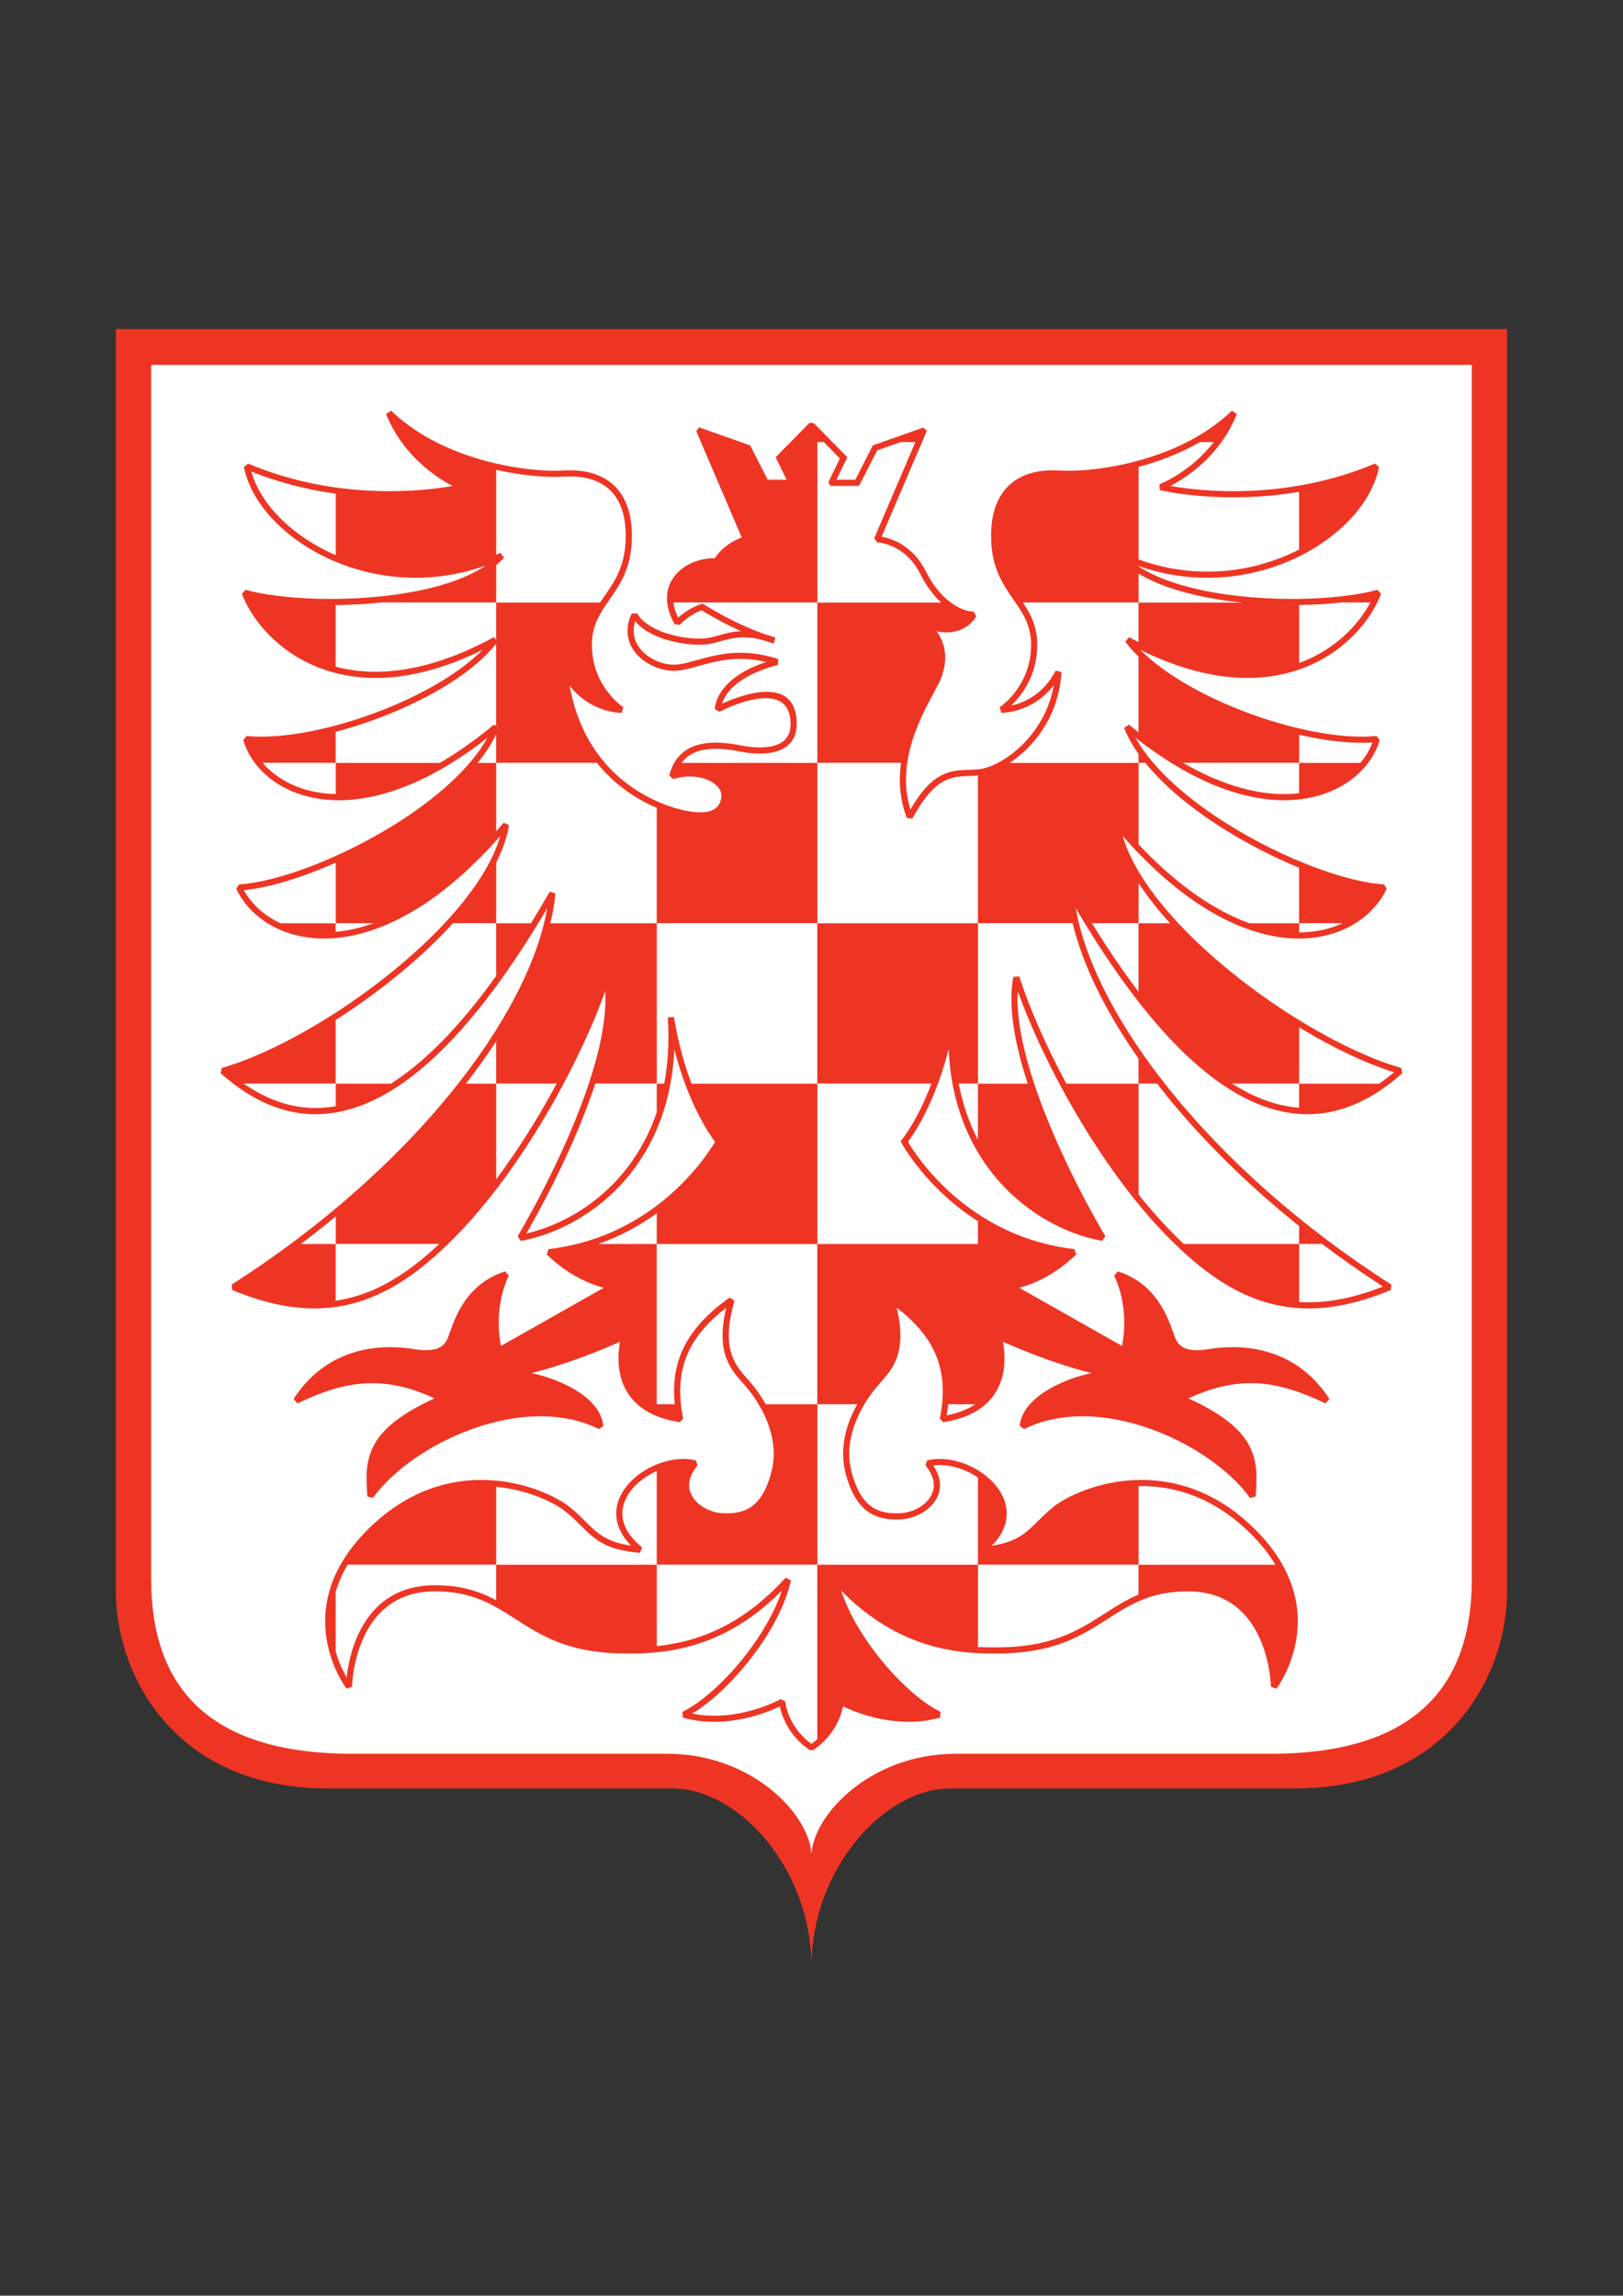
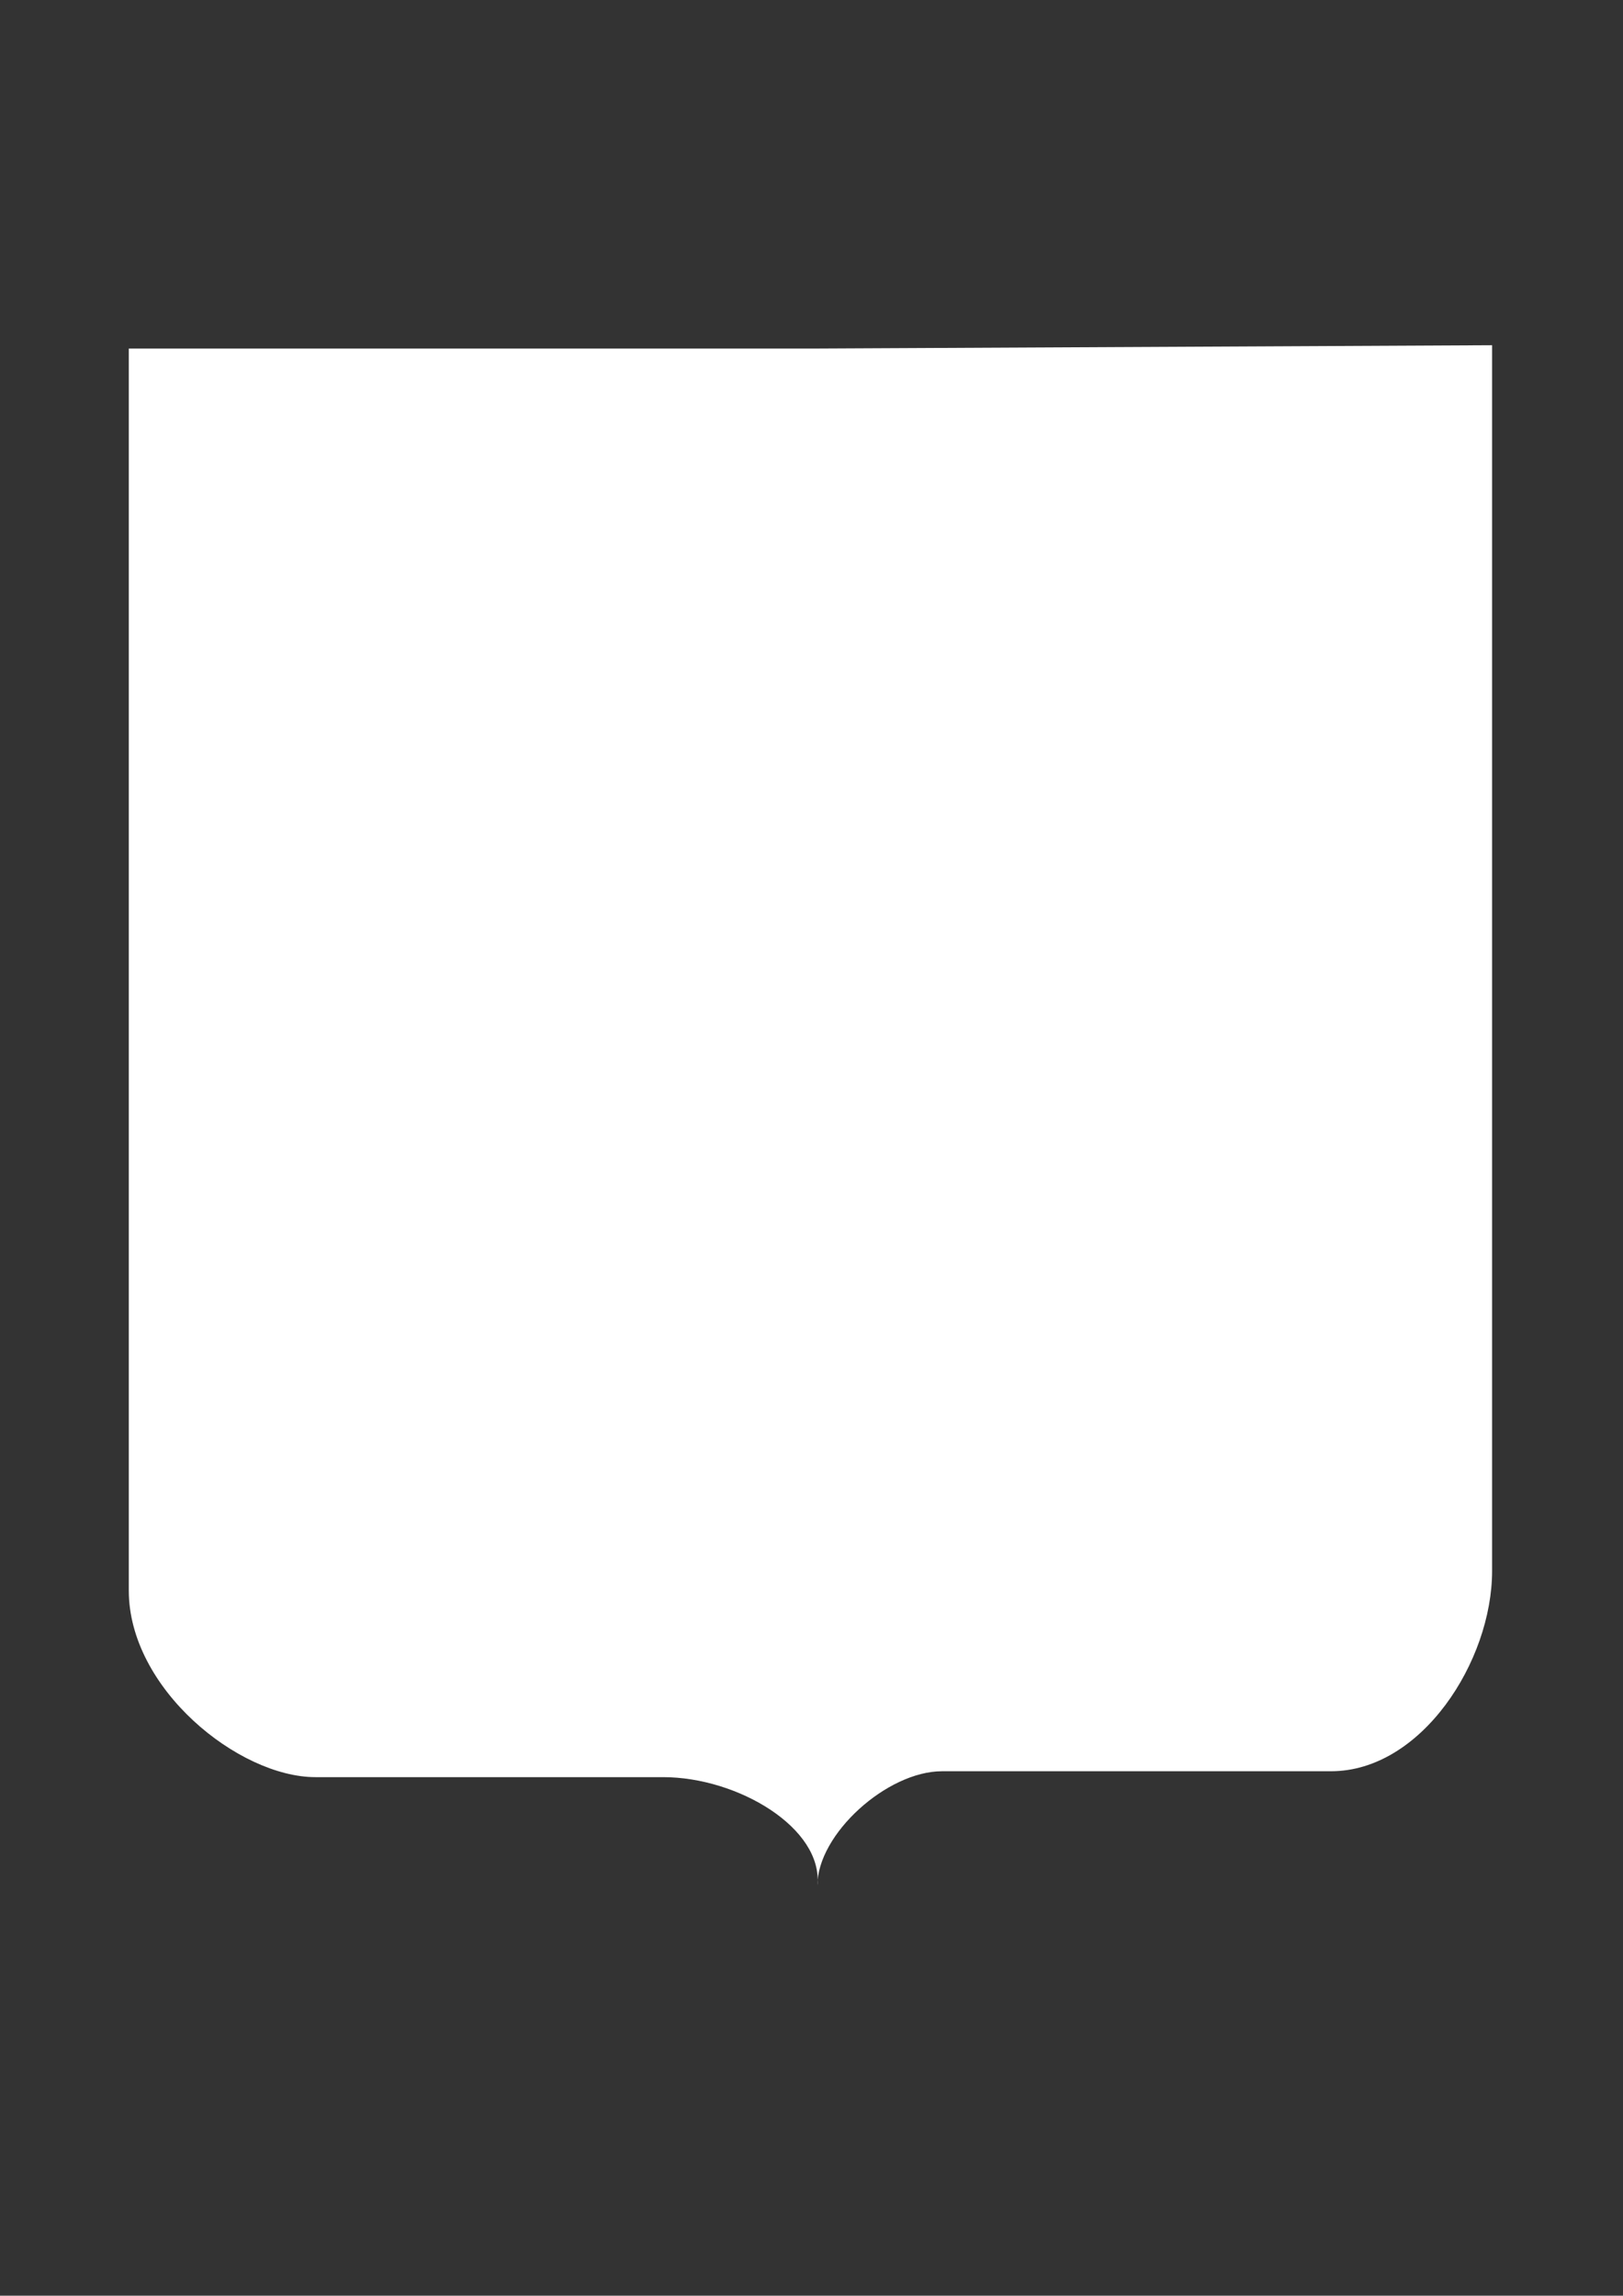
<svg xmlns="http://www.w3.org/2000/svg" version="1.1" width="595.22pt" height="842pt" viewBox="0 0 595.22 842">
  <rect x="0" y="0" width="595.22" height="842" fill="#333333" stroke="none" />
  <g enable-background="new">
    <path transform="matrix(1,0,0,-1,297.603,127.844)" d="M 0 0 L -250.369 0 L -250.369 -455.531 C -250.369 -491.549 -210.023 -523.97 -181.923 -523.97 L -54.41 -523.97 C -27.036 -523.97 4.334 -542.639 2.164 -563.704 C 2.164 -544.864 27.715 -521.806 47.894 -521.806 L 190.536 -521.806 C 223.674 -521.806 249.61 -481.462 249.61 -448.325 L 249.61 1.224 L 0 0 " fill="#ffffff" />
-     <path transform="matrix(1,0,0,-1,42.482,120.665)" d="M 0 0 L 0 -462.868 C 0 -494.361 22.178 -535.297 77.811 -535.297 L 204.284 -535.297 C 228.423 -535.297 255.116 -564.798 255.118 -600.69 C 255.12 -564.798 281.813 -535.297 305.959 -535.297 L 432.433 -535.297 C 487.679 -535.297 509.93 -494.929 510.236 -463.526 L 510.236 0 L 0 0 Z M 255.118 -13.173 L 497.296 -13.173 L 497.296 -458.46 C 497.296 -496.482 477.912 -522.577 423.484 -522.577 L 308.056 -522.577 C 276.043 -522.577 255.118 -545.91 255.118 -560.074 C 255.118 -545.91 234.2 -522.577 202.187 -522.577 L 86.754 -522.577 C 32.332 -522.577 12.947 -496.482 12.947 -458.46 L 12.947 -13.173 L 255.118 -13.173 Z M 255.123 -518.938 C 255.895 -518.38 256.604 -517.801 257.258 -517.211 L 257.258 -453.201 L 198.391 -453.201 L 198.391 -483.092 C 205.938 -482.306 212.938 -480.481 219.52 -477.55 C 228.927 -473.363 237.508 -466.908 245.646 -457.991 L 247.58 -458.987 C 245.57 -468.289 239.905 -478.512 233.035 -487.406 C 226.233 -496.212 218.216 -503.748 211.375 -507.817 C 228.216 -511.25 243.799 -502.546 243.847 -502.519 L 245.513 -503.41 C 245.515 -503.436 246.228 -512.508 255.123 -518.938 Z M 316.184 -483.428 C 318.043 -483.522 319.934 -483.559 321.86 -483.537 L 321.883 -483.537 C 342.944 -483.813 353.063 -477.311 362.517 -471.234 C 366.557 -468.638 370.48 -466.118 375.051 -464.201 L 375.051 -453.201 L 316.184 -453.201 L 316.184 -483.428 Z M 425.235 -453.246 C 422.991 -449.479 420.005 -445.624 416.092 -441.746 C 404.906 -430.66 393.037 -425.941 382.195 -424.723 C 379.765 -424.45 377.386 -424.352 375.079 -424.397 L 375.079 -453.246 L 425.235 -453.246 Z M 316.155 -421.259 C 316.004 -421.157 315.853 -421.056 315.7 -420.956 C 310.888 -417.826 304.908 -416.144 299.771 -416.845 C 301.341 -419.147 302.094 -421.362 302.222 -423.425 C 302.34 -425.338 301.923 -427.11 301.118 -428.695 C 300.329 -430.253 299.166 -431.625 297.778 -432.769 C 295.085 -434.989 291.512 -436.362 288.172 -436.57 C 283.759 -436.847 279.602 -436.352 276.017 -433.892 C 272.464 -431.454 269.554 -427.126 267.647 -419.762 C 266.112 -413.843 266.646 -408.161 268.151 -403.114 C 269.108 -399.91 270.456 -396.963 271.913 -394.377 L 257.287 -394.377 L 257.287 -453.243 L 316.155 -453.243 L 316.155 -421.259 Z M 305.264 -394.377 C 305.128 -395.707 304.938 -397.068 304.692 -398.462 C 309.128 -397.598 312.558 -396.16 315.204 -394.377 L 305.264 -394.377 Z M 316.155 -327.254 C 297 -315.038 288.197 -298.642 288.159 -298.572 L 287.794 -297.908 L 288.274 -297.321 C 288.298 -297.291 293.951 -290.459 299.131 -276.741 L 257.287 -276.741 L 257.287 -335.609 L 316.155 -335.609 L 316.155 -327.254 Z M 309.125 -276.741 C 310.59 -284.48 313.028 -291.339 316.155 -297.367 L 316.155 -276.741 L 309.125 -276.741 Z M 334.426 -276.792 C 329.762 -262.534 327.095 -248.453 329.138 -237.618 L 331.315 -237.482 C 335.005 -248.893 341.008 -262.712 348.576 -276.792 L 375.051 -276.792 L 375.051 -267.582 C 362.817 -250.131 354.551 -233.122 350.885 -217.924 L 316.184 -217.924 L 316.184 -276.792 L 334.426 -276.792 Z M 375.075 -317.46 C 378.383 -321.605 381.781 -325.541 385.242 -329.189 C 387.389 -331.451 389.526 -333.593 391.662 -335.609 L 433.943 -335.609 L 433.967 -329.041 C 414.841 -313.714 398.458 -297.401 385.322 -281.179 C 384.124 -279.699 382.954 -278.219 381.809 -276.741 L 375.075 -276.741 L 375.075 -317.46 Z M 433.972 -356.871 C 443.258 -357.462 453.35 -355.692 464.715 -351.199 C 456.933 -346.165 449.47 -340.936 442.349 -335.56 L 433.972 -335.56 L 433.972 -356.871 Z M 357.968 -217.924 C 363.855 -227.497 369.549 -235.838 375.051 -243.08 L 375.051 -217.924 L 357.968 -217.924 Z M 409.294 -276.741 C 414.431 -280 419.33 -282.262 423.99 -283.705 C 427.437 -284.772 430.754 -285.385 433.943 -285.621 L 433.943 -276.741 L 409.294 -276.741 Z M 463.336 -276.792 C 465.248 -275.468 467.063 -274.06 468.782 -272.61 C 458.396 -269.376 446.23 -263.575 433.972 -256.144 L 433.972 -276.792 L 463.336 -276.792 Z M 386.626 -217.973 C 382.198 -213.095 378.288 -208.137 375.075 -203.202 L 375.075 -217.973 L 386.626 -217.973 Z M 375.075 -189.034 C 387.237 -201.951 398.862 -210.372 409.505 -215.366 C 411.649 -216.372 413.753 -217.237 415.812 -217.973 L 433.943 -217.973 L 433.943 -197.598 C 424.898 -193.875 415.46 -189.088 406.643 -183.577 C 395.181 -176.412 384.743 -168.01 377.537 -159.108 L 375.075 -159.108 L 375.075 -189.034 Z M 433.972 -221.313 C 435.125 -221.31 436.253 -221.263 437.356 -221.173 C 442.049 -220.79 446.278 -219.641 449.962 -217.924 L 433.972 -217.924 L 433.972 -221.313 Z M 375.051 -155.834 C 372.844 -152.718 371.055 -149.553 369.776 -146.369 L 371.538 -145.087 C 372.718 -146.067 373.889 -147.014 375.051 -147.93 L 375.051 -120.149 C 373.2 -118.361 371.562 -116.538 370.178 -114.692 L 371.614 -113.031 C 372.77 -113.662 373.916 -114.266 375.051 -114.845 L 375.051 -100.289 L 332.632 -100.289 C 335.519 -104.601 337.918 -109.073 337.918 -115.851 C 337.918 -127.156 332.101 -134.543 328.389 -138.106 C 332.738 -137.178 340.019 -134.287 344.689 -125.281 L 346.813 -125.863 C 346.191 -135.823 342.523 -143.818 337.827 -149.845 C 334.755 -153.788 331.227 -156.891 327.813 -159.156 L 375.051 -159.156 L 375.051 -155.834 Z M 391.372 -159.108 C 398.9 -163.472 405.948 -166.436 412.46 -168.259 C 420.483 -170.506 427.68 -171.015 433.943 -170.278 L 433.943 -159.108 L 391.372 -159.108 Z M 456.381 -159.156 C 456.477 -159.045 456.571 -158.933 456.665 -158.821 C 458.534 -156.571 459.938 -154.137 460.846 -151.656 C 453.115 -152.154 443.762 -151.083 433.972 -148.822 L 433.972 -159.156 L 456.381 -159.156 Z M 433.972 -122.5 C 434.386 -122.349 434.797 -122.194 435.202 -122.035 C 447.342 -117.256 455.569 -108.607 459.888 -100.694 C 459.962 -100.559 460.035 -100.424 460.106 -100.289 L 449.692 -100.289 C 444.858 -100.833 439.533 -101.162 433.972 -101.239 L 433.972 -122.5 Z M 413.086 -100.339 C 410.889 -100.115 408.703 -99.848 406.544 -99.536 C 394.459 -97.791 383.149 -94.631 375.075 -89.713 L 375.075 -100.339 L 413.086 -100.339 Z M 375.075 -84.528 C 378.754 -85.867 382.432 -86.883 386.084 -87.606 C 402.555 -90.866 418.477 -88.153 431.43 -82.13 C 432.281 -81.734 433.119 -81.324 433.943 -80.901 L 433.943 -59.723 C 405.378 -64.568 382.945 -59.117 382.859 -59.096 L 382.714 -56.95 C 382.755 -56.934 393.977 -52.724 402.662 -41.472 L 397.573 -41.472 C 392.619 -44.331 387.427 -46.602 382.283 -48.387 C 379.861 -49.227 377.449 -49.959 375.075 -50.595 L 375.075 -84.528 Z M 316.155 -163.767 C 315.053 -163.864 313.982 -163.902 312.918 -163.94 L 312.914 -163.94 C 306.467 -164.166 300.28 -164.385 292.149 -179.529 L 290.109 -179.397 C 287.423 -172.415 287.07 -165.522 287.961 -159.108 L 257.287 -159.108 L 257.287 -217.973 L 316.155 -217.973 L 316.155 -163.767 Z M 302.693 -100.339 C 300.026 -97.895 297.356 -94.5 295.05 -89.891 C 289.395 -78.592 279.188 -78.233 279.158 -78.232 L 278.154 -76.709 L 293.22 -41.472 L 287.84 -41.472 L 279.219 -44.515 L 272.562 -57.557 L 262.044 -57.557 L 261.313 -56.2 L 265.544 -47.494 L 259.63 -41.472 L 257.287 -41.472 L 257.287 -100.339 L 302.693 -100.339 Z M 204.464 -100.291 C 204.672 -102.013 205.231 -103.884 206.213 -105.892 C 210.729 -101.842 214.8 -100.885 214.812 -100.882 L 215.279 -100.771 L 215.68 -101.028 C 215.713 -101.049 226.109 -107.758 238.07 -111.979 C 239.27 -112.309 240.543 -112.72 241.901 -113.226 L 241.192 -115.359 C 239.924 -114.984 238.663 -114.572 237.419 -114.135 C 230.17 -112.167 225.825 -113.392 221.876 -114.505 C 220.177 -114.985 218.547 -115.445 216.774 -115.657 C 212.865 -116.128 205.985 -115.52 199.951 -113.31 C 196.21 -111.94 192.767 -109.947 190.481 -107.199 C 190.16 -108.202 189.979 -109.167 189.923 -110.091 C 189.766 -112.669 190.575 -114.961 191.971 -116.869 C 193.398 -118.821 195.442 -120.386 197.71 -121.465 C 199.695 -122.411 201.84 -122.978 203.884 -123.102 C 206.588 -123.264 209.655 -122.409 213.187 -121.425 C 220.558 -119.369 229.865 -116.775 242.904 -121.058 L 242.838 -123.217 C 227.315 -127.282 223.331 -134.093 222.31 -137.434 C 228.926 -134.399 249.703 -126.344 249.703 -144.906 C 249.703 -145.831 249.62 -146.687 249.462 -147.476 C 248.815 -150.714 246.953 -152.799 244.454 -154.073 C 242.076 -155.286 239.138 -155.728 236.166 -155.728 C 233.501 -155.728 230.798 -155.374 228.459 -154.906 C 224.644 -154.143 219.44 -153.441 214.869 -154.507 C 211.987 -155.178 209.337 -156.576 207.448 -159.156 L 257.262 -159.156 L 257.262 -100.291 L 204.464 -100.291 Z M 198.367 -175.643 C 191.893 -172.876 183.927 -168.103 177.182 -160.058 C 176.92 -159.746 176.661 -159.429 176.403 -159.108 L 139.501 -159.108 L 139.501 -184.262 C 140.408 -183.229 141.317 -182.17 142.229 -181.086 L 144.198 -181.989 C 143.464 -186.431 141.843 -191.029 139.501 -195.695 L 139.501 -217.973 L 152.248 -217.973 C 154.513 -214.292 156.805 -210.432 159.127 -206.379 L 161.225 -207.044 C 160.888 -210.563 160.259 -214.213 159.35 -217.973 L 198.367 -217.973 L 198.367 -175.643 Z M 177.576 -100.339 C 178.096 -99.562 178.631 -98.791 179.171 -98.013 C 182.828 -92.746 186.723 -87.137 186.985 -77.082 C 187.02 -75.765 186.995 -74.502 186.917 -73.295 C 186.446 -66.105 183.991 -61.362 180.471 -58.403 C 176.944 -55.438 172.305 -54.213 167.496 -54.087 C 166.471 -54.06 165.422 -54.084 164.362 -54.153 C 159.028 -54.5 149.846 -53.987 139.501 -51.661 L 139.501 -82.801 C 140.018 -82.576 140.535 -82.345 141.052 -82.107 L 142.365 -83.874 C 141.507 -84.84 140.549 -85.76 139.501 -86.636 L 139.501 -100.339 L 177.576 -100.339 Z M 80.658 -60.392 C 70.949 -59.06 60.396 -56.579 49.681 -52.282 C 50.12 -53.849 50.699 -55.411 51.411 -56.957 C 55.969 -66.855 65.906 -76.128 78.813 -82.13 C 79.421 -82.413 80.037 -82.689 80.658 -82.957 L 80.658 -60.392 Z M 97.638 -100.289 C 91.961 -100.885 86.2 -101.193 80.603 -101.247 L 80.603 -123.864 C 91.994 -126.909 106.271 -126.613 123.448 -120.082 C 128.283 -118.244 133.343 -115.914 138.626 -113.031 L 139.47 -114.007 L 139.47 -100.289 L 97.638 -100.289 Z M 139.47 -115.459 C 131.503 -125.538 116.132 -134.88 99.368 -141.557 C 93.208 -144.01 86.853 -146.106 80.603 -147.75 L 80.603 -159.108 L 53.823 -159.108 C 57.63 -163.564 63.28 -167.275 70.535 -169.191 C 73.625 -170.007 77.006 -170.496 80.658 -170.58 L 80.658 -159.156 L 118.788 -159.156 C 125.102 -155.502 131.753 -150.864 138.707 -145.087 L 139.47 -145.642 L 139.47 -115.459 Z M 139.47 -148.637 C 137.772 -152.19 135.462 -155.71 132.667 -159.156 L 139.47 -159.156 L 139.47 -148.637 Z M 80.658 -195.733 C 68.113 -201.295 56.005 -204.957 46.956 -205.836 C 48.516 -208.66 50.666 -211.277 53.338 -213.523 C 55.389 -215.249 57.749 -216.756 60.386 -217.973 L 80.603 -217.973 L 80.603 -221.118 C 84.974 -220.719 89.646 -219.695 94.568 -217.924 L 80.658 -217.924 L 80.658 -195.733 Z M 123.657 -217.924 C 119.053 -223.002 113.89 -227.995 108.376 -232.787 C 99.723 -240.307 90.196 -247.343 80.603 -253.45 L 80.603 -276.741 L 46.833 -276.741 C 55.945 -283.069 67.237 -287.465 80.658 -285.07 L 80.658 -276.792 L 100.868 -276.792 C 112.514 -269.424 125.383 -256.939 139.47 -237.282 L 139.47 -217.924 L 123.657 -217.924 Z M 139.47 -261.254 C 136.13 -266.392 132.433 -271.583 128.398 -276.792 L 139.47 -276.792 L 139.47 -261.254 Z M 80.658 -325.475 C 76.518 -328.901 72.241 -332.283 67.833 -335.609 L 80.608 -335.609 L 80.608 -356.417 C 83.181 -356.039 85.695 -355.476 88.16 -354.733 C 98.894 -351.501 108.759 -344.88 118.629 -335.56 L 80.658 -335.56 L 80.658 -325.475 Z M 139.501 -311.841 C 145.375 -303.977 150.905 -295.536 155.926 -286.997 C 157.934 -283.583 159.859 -280.155 161.693 -276.741 L 139.501 -276.741 L 139.501 -311.841 Z M 175.835 -276.741 L 175.59 -277.486 C 168.571 -298.66 157.236 -320.166 150.561 -331.756 C 163.787 -328.72 179.23 -320.017 189.852 -304.462 C 193.267 -299.46 196.183 -293.746 198.367 -287.283 L 198.367 -276.741 L 175.835 -276.741 Z M 201.107 -276.792 C 202.491 -269.507 203.012 -261.442 202.431 -252.555 L 204.665 -252.304 C 206.262 -262.06 208.641 -270.217 211.127 -276.792 L 257.258 -276.792 L 257.258 -217.924 L 198.391 -217.924 L 198.391 -276.792 L 201.107 -276.792 Z M 198.367 -324.335 C 192.412 -328.658 185.278 -332.681 176.907 -335.609 L 198.367 -335.609 L 198.367 -394.377 L 204.98 -394.377 C 204.215 -386.917 205.171 -380.437 207.795 -374.592 C 211.057 -367.327 216.874 -361.096 225.147 -355.224 L 226.879 -356.457 C 221.748 -373.965 227.122 -380.019 231.536 -384.992 C 231.951 -385.46 232.359 -385.919 232.681 -386.295 C 234.316 -388.204 236.415 -390.978 238.328 -394.377 L 257.258 -394.377 L 257.258 -335.609 L 198.367 -335.609 L 198.367 -324.335 Z M 198.367 -418.883 C 197.04 -419.473 195.755 -420.168 194.543 -420.956 C 191.806 -422.737 189.459 -424.983 187.879 -427.52 C 186.336 -429.996 185.53 -432.75 185.821 -435.608 C 186.191 -439.243 188.341 -443.105 193.007 -446.875 L 192.214 -448.875 C 179.551 -447.871 175.548 -443.877 170.554 -438.895 C 168.907 -437.252 167.145 -435.495 164.899 -433.712 C 160.833 -430.483 151.373 -425.8 139.501 -424.649 L 139.501 -453.243 L 198.367 -453.243 L 198.367 -418.883 Z M 85.035 -453.201 C 82.983 -456.637 81.551 -459.999 80.603 -463.239 L 80.603 -485.016 C 81.783 -489.157 83.406 -492.449 84.635 -494.585 C 85.661 -485.44 90.816 -460.989 116.641 -460.767 C 126.558 -460.682 133.422 -463.022 139.47 -466.244 L 139.47 -453.201 L 85.035 -453.201 Z M 266.718 -505.21 C 266.045 -508.436 263.686 -515.852 255.753 -521.241 L 254.493 -521.241 C 246.559 -515.852 244.198 -508.436 243.523 -505.21 C 238.914 -507.43 223.654 -513.786 207.959 -509.304 L 207.783 -507.206 C 214.822 -503.82 223.76 -495.734 231.255 -486.031 C 236.898 -478.725 241.7 -470.524 244.223 -462.753 C 236.79 -470.242 228.95 -475.814 220.437 -479.604 C 210.734 -483.923 200.178 -485.917 188.372 -485.785 C 166.644 -486.067 156.235 -479.379 146.51 -473.13 C 138.295 -467.851 130.581 -462.895 116.658 -463.014 C 87.135 -463.268 86.631 -497.939 86.628 -498.038 L 84.601 -498.686 C 84.539 -498.603 62.54 -469.9 92.566 -440.151 C 104.167 -428.652 116.51 -423.753 127.8 -422.485 C 145.554 -420.49 160.727 -427.524 166.301 -431.949 C 168.631 -433.799 170.444 -435.608 172.14 -437.3 C 176.324 -441.474 179.766 -444.906 188.965 -446.248 C 185.579 -442.793 183.931 -439.248 183.582 -435.829 C 183.237 -432.44 184.173 -429.209 185.967 -426.33 C 187.724 -423.51 190.311 -421.026 193.318 -419.07 C 199.16 -415.27 206.643 -413.442 212.733 -414.989 L 213.324 -416.795 C 211.315 -419.231 210.395 -421.511 210.268 -423.562 C 210.175 -425.055 210.502 -426.44 211.131 -427.681 C 211.775 -428.951 212.734 -430.08 213.886 -431.03 C 216.218 -432.954 219.313 -434.144 222.204 -434.323 L 222.209 -434.323 C 226.173 -434.572 229.868 -434.152 232.957 -432.033 C 236.078 -429.891 238.664 -425.972 240.42 -419.198 C 241.836 -413.735 241.333 -408.46 239.931 -403.76 C 237.83 -396.717 233.716 -390.962 230.971 -387.758 C 230.563 -387.282 230.21 -386.885 229.852 -386.481 C 225.344 -381.402 219.914 -375.28 223.879 -358.958 C 217.289 -364.038 212.588 -369.406 209.849 -375.509 C 206.773 -382.357 206.145 -390.187 208.061 -399.632 L 206.788 -400.963 C 182.226 -397.131 183.637 -378.103 184.912 -371.462 C 179.798 -373.739 166.1 -379.556 152.415 -382.956 C 157.355 -383.969 163.195 -385.989 168.086 -388.868 C 173.804 -392.234 178.289 -396.798 178.766 -402.376 L 177.145 -403.478 C 164.43 -397.18 149.066 -397.749 134.758 -402.104 C 117.587 -407.331 101.984 -417.982 94.276 -428.776 L 92.236 -428.208 C 91.696 -421.08 91.498 -414.885 94.963 -408.846 C 98.195 -403.214 104.592 -397.855 116.869 -392.221 C 107.51 -387.872 99.375 -386.293 91.615 -386.71 C 83.254 -387.16 75.267 -389.936 66.617 -394.066 L 65.185 -392.44 C 72.047 -381.811 81.003 -376.898 89.286 -374.81 C 97.525 -372.733 105.086 -373.469 109.233 -374.137 C 113.093 -374.759 115.797 -374.647 117.725 -373.983 C 119.512 -373.369 120.631 -372.246 121.416 -370.784 C 121.693 -370.271 122.022 -369.339 122.438 -368.161 C 124.558 -362.152 128.797 -350.144 142.744 -345.643 L 144.106 -347.194 C 138.964 -358.097 140.464 -369.143 141.234 -372.998 L 178.934 -351.659 C 174.594 -350.521 166.223 -347.431 158.013 -339.407 L 158.67 -337.482 C 197.925 -332.965 216.954 -302.9 219.744 -298.127 C 217.742 -295.467 209.87 -284.129 204.818 -264.124 C 204.062 -281.325 198.985 -295.078 191.711 -305.731 C 180.052 -322.804 162.744 -331.898 148.525 -334.469 L 147.357 -332.794 C 153.73 -321.961 166.037 -299.165 173.457 -276.78 C 177.472 -264.669 180.053 -252.695 179.47 -242.857 C 174.667 -256.309 167.125 -272.387 157.865 -288.134 C 148.787 -303.572 138.053 -318.701 126.628 -330.74 C 114.328 -343.704 102.267 -352.839 88.804 -356.893 C 75.303 -360.959 60.465 -359.904 42.669 -352.467 L 42.497 -350.48 C 75.745 -329.241 103.233 -304.392 123.18 -279.759 C 142.49 -255.914 154.71 -232.307 158.219 -212.426 C 130.488 -259.449 106.671 -279.74 86.914 -285.856 C 66.231 -292.258 50.049 -283.245 38.424 -272.96 L 38.861 -271.034 C 58.522 -265.417 85.417 -249.759 106.904 -231.086 C 123.441 -216.715 136.74 -200.596 140.98 -185.979 C 127.104 -201.741 113.798 -211.718 101.703 -217.395 C 90.948 -222.444 81.137 -224.106 72.716 -223.42 C 64.226 -222.729 57.135 -219.651 51.893 -215.242 C 48.51 -212.397 45.897 -208.997 44.173 -205.323 L 45.124 -203.724 C 59.286 -202.874 82.423 -194.156 102.411 -181.664 C 117.01 -172.539 129.886 -161.426 136.264 -149.946 C 122.308 -160.883 109.585 -167.295 98.387 -170.429 C 87.359 -173.516 77.79 -173.435 69.962 -171.368 C 62.074 -169.284 55.945 -165.181 51.855 -160.259 C 49.385 -157.286 47.656 -154.014 46.73 -150.705 L 47.92 -149.281 C 61.435 -150.606 80.781 -146.541 98.54 -139.468 C 112.897 -133.75 126.177 -126.082 134.443 -117.733 C 130.938 -119.456 127.537 -120.935 124.241 -122.188 C 103.541 -130.059 86.858 -129.109 74.216 -124.131 C 61.526 -119.135 52.913 -110.073 48.385 -101.775 C 47.519 -100.188 46.801 -98.631 46.234 -97.138 L 47.587 -95.658 C 60.108 -99.15 82.895 -100.266 103.384 -97.306 C 116.067 -95.474 127.826 -92.091 135.621 -86.759 C 131.935 -88.083 128.25 -89.094 124.593 -89.818 C 107.623 -93.177 91.217 -90.381 77.87 -84.174 C 64.478 -77.947 54.141 -68.267 49.367 -57.899 C 48.262 -55.499 47.452 -53.063 46.969 -50.624 L 48.512 -49.372 C 81.516 -63.302 113.367 -59.377 123.522 -57.573 C 117.687 -54.559 105.333 -46.636 99.12 -31.198 L 100.944 -29.968 C 108.972 -37.682 118.913 -42.87 128.69 -46.263 C 143.11 -51.266 157.149 -52.366 164.221 -51.906 C 165.317 -51.834 166.429 -51.81 167.549 -51.839 C 172.826 -51.978 177.953 -53.353 181.916 -56.685 C 185.886 -60.022 188.648 -65.278 189.164 -73.153 C 189.245 -74.398 189.27 -75.724 189.232 -77.134 C 188.952 -87.869 184.862 -93.759 181.022 -99.291 C 177.702 -104.073 174.578 -108.573 174.578 -115.851 C 174.578 -131.211 186.081 -138.706 186.113 -138.727 L 185.497 -140.79 C 185.461 -140.79 174.297 -141.003 166.426 -130.828 C 168.612 -142.955 173.328 -151.956 178.909 -158.613 C 189.238 -170.932 202.533 -175.256 208.248 -176.523 C 209.769 -176.861 211.191 -177.087 212.509 -177.201 C 215.326 -177.444 217.537 -177.152 219.115 -176.337 C 220.578 -175.582 221.513 -174.339 221.895 -172.622 C 221.969 -172.29 222.024 -171.916 222.06 -171.502 C 222.109 -170.935 222.043 -170.381 221.877 -169.852 L 221.877 -169.848 C 221.435 -168.445 220.276 -167.172 218.635 -166.182 C 216.906 -165.139 214.661 -164.426 212.146 -164.207 C 209.733 -163.996 207.084 -164.242 204.416 -165.083 L 202.989 -163.748 C 204.68 -156.692 209.201 -153.514 214.357 -152.312 C 219.338 -151.151 224.866 -151.887 228.9 -152.694 C 231.112 -153.136 233.664 -153.472 236.166 -153.472 C 238.821 -153.472 241.409 -153.096 243.432 -152.064 C 245.337 -151.093 246.757 -149.503 247.25 -147.035 C 247.379 -146.391 247.447 -145.682 247.447 -144.906 C 247.447 -126.62 221.425 -140.366 221.35 -140.405 L 219.702 -139.404 C 219.702 -139.371 219.463 -128.421 238.51 -122.149 C 227.998 -119.631 220.143 -121.82 213.786 -123.593 C 210.059 -124.631 206.823 -125.534 203.752 -125.349 C 201.42 -125.208 198.985 -124.567 196.745 -123.501 L 196.74 -123.501 C 194.158 -122.272 191.814 -120.469 190.155 -118.2 C 188.464 -115.887 187.485 -113.103 187.676 -109.958 C 187.783 -108.193 188.26 -106.324 189.187 -104.375 L 191.179 -104.291 C 193.019 -107.459 196.661 -109.706 200.727 -111.195 C 206.417 -113.28 212.865 -113.858 216.51 -113.418 C 218.118 -113.226 219.661 -112.791 221.268 -112.338 C 223.642 -111.668 226.149 -110.961 229.266 -110.841 C 222.072 -107.584 216.45 -104.166 214.895 -103.195 C 213.721 -103.573 210.336 -104.902 206.707 -108.531 L 204.927 -108.284 C 202.801 -104.512 201.989 -101.085 202.138 -98.069 C 202.267 -95.458 203.114 -93.167 204.455 -91.232 C 205.785 -89.315 207.594 -87.756 209.663 -86.59 C 212.661 -84.9 216.228 -84.026 219.679 -84.074 C 222.502 -79.592 227.309 -77.306 229.53 -76.444 L 212.866 -37.47 L 213.886 -36.077 L 232.627 -42.692 L 239.058 -55.301 L 245.995 -55.301 L 241.985 -47.05 L 254.398 -34.411 L 255.979 -34.544 L 268.261 -47.05 L 264.252 -55.301 L 271.183 -55.301 L 277.618 -42.692 L 296.107 -36.166 L 297.456 -37.291 L 280.828 -76.18 C 284.199 -76.779 292.211 -79.2 297.059 -88.886 C 299.5 -93.766 302.352 -97.179 305.136 -99.49 C 308.843 -102.567 312.38 -103.664 314.607 -103.664 L 315.568 -105.378 C 313.557 -108.669 310.511 -110.487 307.168 -111.076 C 305.171 -111.428 303.068 -111.336 301.021 -110.854 C 302.518 -112.921 303.423 -115.073 303.855 -117.266 C 304.555 -120.813 304.003 -124.427 302.711 -127.933 C 302.222 -129.263 301.228 -131.105 299.987 -133.405 C 295.067 -142.521 286.119 -159.106 291.398 -176.252 C 299.553 -162.164 306.066 -161.931 312.839 -161.693 C 314.192 -161.645 315.558 -161.597 316.917 -161.425 L 316.921 -161.421 C 321.626 -160.833 329.778 -156.517 336.055 -148.461 C 339.708 -143.774 342.703 -137.825 343.984 -130.615 C 336.105 -141.008 324.786 -140.79 324.75 -140.79 L 324.133 -138.727 C 324.166 -138.706 335.662 -131.211 335.662 -115.851 C 335.662 -108.571 332.539 -104.071 329.219 -99.289 C 325.38 -93.757 321.291 -87.867 321.007 -77.134 C 320.971 -75.727 320.995 -74.404 321.076 -73.162 C 321.592 -65.282 324.355 -60.023 328.327 -56.684 C 332.292 -53.351 337.422 -51.977 342.703 -51.839 C 343.82 -51.81 344.93 -51.835 346.023 -51.906 C 353.097 -52.366 367.132 -51.266 381.552 -46.263 C 391.33 -42.871 401.272 -37.682 409.303 -29.968 L 411.127 -31.198 C 404.908 -46.636 392.554 -54.559 386.718 -57.573 C 396.874 -59.377 428.73 -63.302 461.733 -49.372 L 463.275 -50.624 C 462.793 -53.063 461.983 -55.5 460.878 -57.9 C 456.103 -68.268 445.766 -77.947 432.373 -84.174 C 419.026 -90.381 402.62 -93.177 385.652 -89.818 C 381.996 -89.094 378.311 -88.084 374.626 -86.76 C 382.42 -92.091 394.179 -95.475 406.862 -97.307 C 427.349 -100.266 450.135 -99.15 462.658 -95.658 L 464.011 -97.143 C 463.448 -98.624 462.731 -100.177 461.862 -101.769 C 457.332 -110.069 448.717 -119.135 436.022 -124.132 C 423.374 -129.112 406.681 -130.06 385.97 -122.179 C 382.687 -120.93 379.296 -119.454 375.797 -117.734 C 384.064 -126.083 397.344 -133.751 411.702 -139.469 C 429.461 -146.542 448.808 -150.606 462.327 -149.281 L 463.517 -150.705 C 462.59 -154.013 460.862 -157.285 458.392 -160.258 C 454.302 -165.181 448.172 -169.285 440.282 -171.368 C 432.453 -173.435 422.882 -173.516 411.852 -170.427 C 400.656 -167.293 387.934 -160.881 373.981 -149.946 C 380.359 -161.426 393.234 -172.54 407.833 -181.664 C 427.819 -194.156 450.954 -202.874 465.115 -203.724 L 466.067 -205.323 C 464.344 -208.997 461.731 -212.397 458.349 -215.242 C 453.108 -219.651 446.02 -222.727 437.533 -223.42 C 429.114 -224.107 419.306 -222.446 408.554 -217.402 C 396.454 -211.725 383.143 -201.747 369.259 -185.979 C 373.498 -200.595 386.796 -216.714 403.334 -231.086 C 424.822 -249.759 451.717 -265.417 471.379 -271.034 L 471.815 -272.96 C 460.194 -283.245 444.013 -292.258 423.329 -285.856 C 403.572 -279.74 379.755 -259.45 352.028 -212.427 C 355.537 -232.307 367.757 -255.914 387.067 -279.76 C 407.014 -304.392 434.502 -329.241 467.75 -350.48 L 467.578 -352.467 C 449.781 -359.904 434.941 -360.959 421.439 -356.893 C 407.974 -352.839 395.912 -343.704 383.612 -330.74 C 372.187 -318.699 361.452 -303.567 352.373 -288.127 C 343.115 -272.384 335.573 -256.309 330.771 -242.859 C 330.19 -252.697 332.773 -264.672 336.789 -276.783 C 344.21 -299.167 356.516 -321.961 362.89 -332.794 L 361.722 -334.469 C 347.502 -331.898 330.194 -322.805 318.534 -305.732 C 311.258 -295.078 306.179 -281.322 305.422 -264.119 C 300.37 -284.126 292.497 -295.468 290.495 -298.126 C 293.285 -302.9 312.314 -332.965 351.575 -337.482 L 352.232 -339.407 C 344.021 -347.431 335.651 -350.521 331.311 -351.659 L 369.007 -372.999 C 369.778 -369.143 371.282 -358.098 366.134 -347.194 L 367.495 -345.643 C 381.44 -350.143 385.678 -362.147 387.8 -368.157 C 388.217 -369.337 388.547 -370.27 388.824 -370.784 C 389.611 -372.246 390.73 -373.369 392.516 -373.983 C 394.443 -374.646 397.146 -374.759 401.005 -374.137 C 405.152 -373.469 412.716 -372.733 420.955 -374.81 C 429.239 -376.898 438.195 -381.811 445.054 -392.44 L 443.622 -394.066 C 434.972 -389.936 426.987 -387.16 418.628 -386.71 C 410.869 -386.293 402.736 -387.872 393.376 -392.221 C 405.653 -397.855 412.05 -403.214 415.282 -408.846 C 418.747 -414.885 418.549 -421.08 418.009 -428.208 L 415.969 -428.776 C 408.261 -417.982 392.656 -407.331 375.485 -402.104 C 361.176 -397.749 345.812 -397.18 333.1 -403.478 L 331.478 -402.376 C 331.953 -396.798 336.438 -392.234 342.156 -388.868 C 347.048 -385.989 352.889 -383.969 357.83 -382.956 C 344.144 -379.556 330.444 -373.739 325.328 -371.462 C 326.605 -378.103 328.021 -397.131 303.457 -400.963 L 302.184 -399.632 C 304.098 -390.187 303.469 -382.358 300.394 -375.509 C 297.654 -369.407 292.953 -364.038 286.362 -358.958 C 290.328 -375.271 284.901 -381.395 280.399 -386.473 C 280.038 -386.879 279.682 -387.281 279.274 -387.758 C 276.526 -390.962 272.412 -396.716 270.311 -403.758 C 268.909 -408.458 268.407 -413.734 269.825 -419.198 C 271.579 -425.972 274.165 -429.891 277.286 -432.033 C 280.374 -434.152 284.07 -434.572 288.031 -434.323 L 288.035 -434.323 C 290.925 -434.144 294.018 -432.955 296.35 -431.033 C 297.504 -430.082 298.465 -428.952 299.109 -427.681 C 299.74 -426.439 300.067 -425.052 299.975 -423.558 C 299.847 -421.508 298.929 -419.229 296.923 -416.795 L 297.513 -414.989 C 303.601 -413.441 311.083 -415.27 316.925 -419.07 C 319.932 -421.027 322.52 -423.51 324.277 -426.33 C 326.072 -429.209 327.008 -432.44 326.663 -435.829 C 326.315 -439.248 324.666 -442.793 321.282 -446.248 C 330.476 -444.906 333.916 -441.477 338.098 -437.305 C 339.796 -435.612 341.611 -433.801 343.944 -431.949 C 349.515 -427.524 364.686 -420.49 382.442 -422.485 C 393.731 -423.753 406.076 -428.651 417.678 -440.151 C 447.699 -469.9 425.707 -498.603 425.645 -498.686 L 423.618 -498.038 C 423.616 -497.939 423.105 -463.268 393.581 -463.014 C 379.659 -462.895 371.947 -467.851 363.734 -473.129 C 354.008 -479.379 343.601 -486.067 321.867 -485.785 C 310.061 -485.917 299.507 -483.923 289.804 -479.604 C 281.291 -475.814 273.451 -470.241 266.015 -462.752 C 268.539 -470.524 273.342 -478.727 278.987 -486.034 C 286.482 -495.735 295.421 -503.82 302.462 -507.206 L 302.286 -509.304 C 286.587 -513.786 271.328 -507.43 266.718 -505.21 " fill="#ee3524" />
  </g>
</svg>